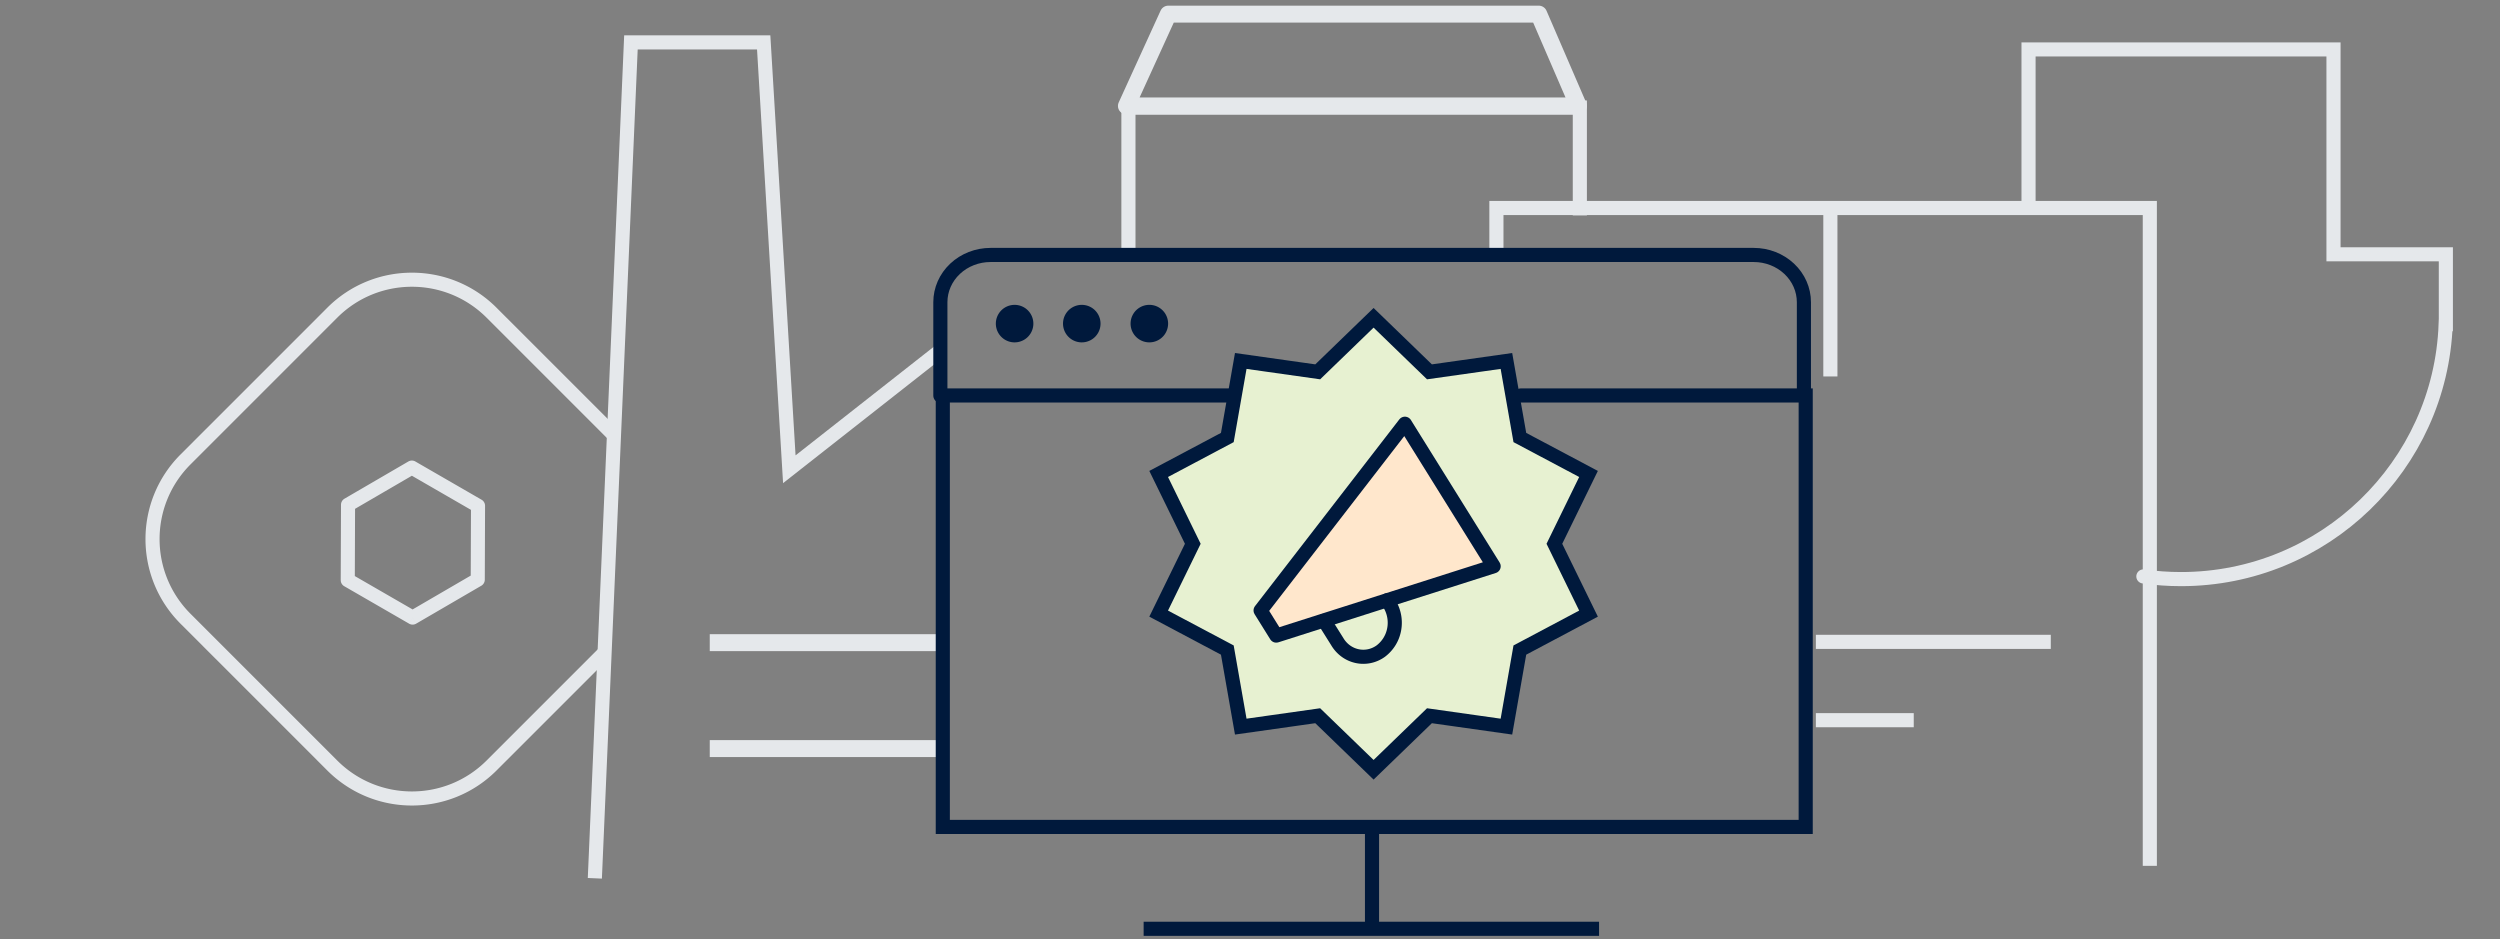
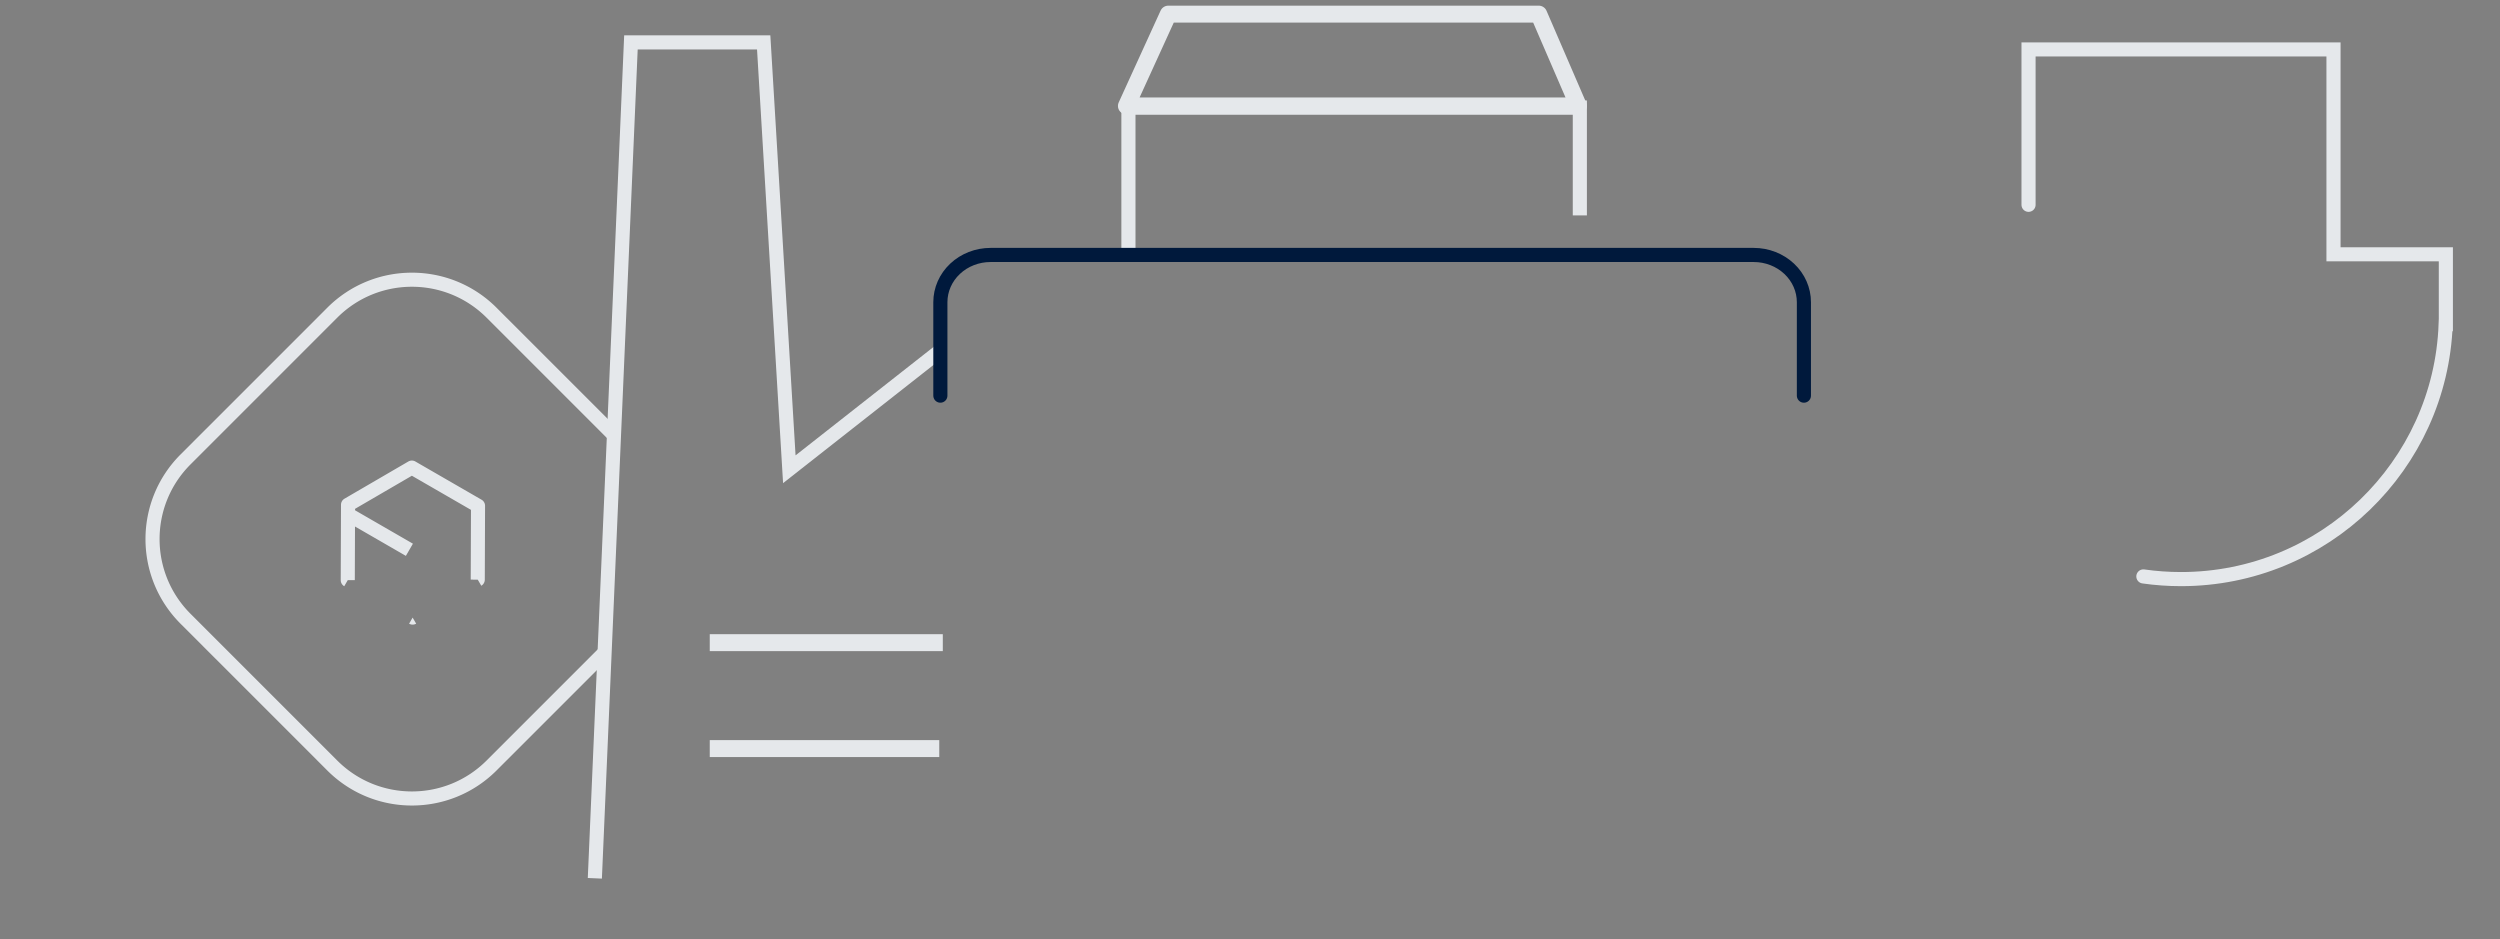
<svg xmlns="http://www.w3.org/2000/svg" width="354" height="133" viewBox="0 0 354 133" fill="none">
  <rect x="0" y="0" width="354" height="133" fill="#808080" stroke="none" />
-   <path d="m58.32 66.213.498-.864a.997.997 0 0 0-1 .002l.502.862Zm9.368 5.408.997.004a.997.997 0 0 0-.498-.867l-.499.863ZM67.65 82.08l.502.861a.997.997 0 0 0 .495-.858l-.997-.003Zm-9.223 5.37-.498.863a.997.997 0 0 0 1-.002l-.502-.862Zm-9.183-5.303-.997-.004a.997.997 0 0 0 .498.867l.499-.863Zm.039-10.672-.502-.861a.997.997 0 0 0-.495.858l.997.003ZM26.27 65.058l-.705-.705.705.705Zm20.778-20.779.705.705-.705-.705Zm0 64.115-.705.705.705-.705ZM26.271 87.615l.705-.704-.705.704ZM69.607 44.28l-.705.705.705-.705Zm16.516 17.926a.997.997 0 0 0 1.41-1.41l-1.41 1.41Zm.08 31.003a.997.997 0 0 0-1.41-1.41l1.41 1.41Zm-16.596 15.186-.705-.705.705.705ZM57.822 67.076l9.368 5.409.997-1.727-9.369-5.409-.996 1.727Zm8.87 4.542-.039 10.457 1.994.007.038-10.457-1.994-.007Zm.457 9.599-9.223 5.37 1.003 1.723 9.223-5.37-1.004-1.723Zm-8.223 5.368-9.184-5.302-.997 1.726 9.184 5.303.997-1.727ZM50.24 82.15l.039-10.672-1.994-.007-.04 10.671 1.995.008Zm-.457-9.814 9.038-5.262-1.004-1.723-9.037 5.262 1.003 1.723Zm-22.808-6.573 20.778-20.779-1.41-1.41-20.778 20.779 1.41 1.41Zm20.778 41.926L26.976 86.911l-1.41 1.41 20.778 20.778 1.41-1.41Zm21.148-62.705 17.22 17.221 1.41-1.41-17.22-17.22-1.41 1.41Zm15.89 46.814-15.89 15.891 1.41 1.41 15.89-15.891-1.41-1.41Zm-38.448 17.301c6.619 6.618 17.35 6.618 23.968 0l-1.41-1.41c-5.84 5.84-15.308 5.84-21.148 0l-1.41 1.41Zm1.41-64.115c5.84-5.84 15.308-5.84 21.148 0l1.41-1.41c-6.619-6.618-17.35-6.618-23.968 0l1.41 1.41ZM25.566 64.353c-6.619 6.618-6.619 17.349 0 23.967l1.41-1.41c-5.84-5.84-5.84-15.307 0-21.147l-1.41-1.41Z" fill="#E5E8EB" />
+   <path d="m58.32 66.213.498-.864a.997.997 0 0 0-1 .002l.502.862Zm9.368 5.408.997.004a.997.997 0 0 0-.498-.867l-.499.863ZM67.65 82.08l.502.861a.997.997 0 0 0 .495-.858l-.997-.003Zm-9.223 5.37-.498.863a.997.997 0 0 0 1-.002l-.502-.862Zm-9.183-5.303-.997-.004a.997.997 0 0 0 .498.867l.499-.863Zm.039-10.672-.502-.861a.997.997 0 0 0-.495.858l.997.003ZM26.27 65.058l-.705-.705.705.705Zm20.778-20.779.705.705-.705-.705Zm0 64.115-.705.705.705-.705ZM26.271 87.615l.705-.704-.705.704ZM69.607 44.28l-.705.705.705-.705Zm16.516 17.926a.997.997 0 0 0 1.41-1.41l-1.41 1.41Zm.08 31.003a.997.997 0 0 0-1.41-1.41l1.41 1.41Zm-16.596 15.186-.705-.705.705.705ZM57.822 67.076l9.368 5.409.997-1.727-9.369-5.409-.996 1.727Zm8.87 4.542-.039 10.457 1.994.007.038-10.457-1.994-.007ZZm-8.223 5.368-9.184-5.302-.997 1.726 9.184 5.303.997-1.727ZM50.24 82.15l.039-10.672-1.994-.007-.04 10.671 1.995.008Zm-.457-9.814 9.038-5.262-1.004-1.723-9.037 5.262 1.003 1.723Zm-22.808-6.573 20.778-20.779-1.41-1.41-20.778 20.779 1.41 1.41Zm20.778 41.926L26.976 86.911l-1.41 1.41 20.778 20.778 1.41-1.41Zm21.148-62.705 17.22 17.221 1.41-1.41-17.22-17.22-1.41 1.41Zm15.89 46.814-15.89 15.891 1.41 1.41 15.89-15.891-1.41-1.41Zm-38.448 17.301c6.619 6.618 17.35 6.618 23.968 0l-1.41-1.41c-5.84 5.84-15.308 5.84-21.148 0l-1.41 1.41Zm1.41-64.115c5.84-5.84 15.308-5.84 21.148 0l1.41-1.41c-6.619-6.618-17.35-6.618-23.968 0l1.41 1.41ZM25.566 64.353c-6.619 6.618-6.619 17.349 0 23.967l1.41-1.41c-5.84-5.84-5.84-15.307 0-21.147l-1.41-1.41Z" fill="#E5E8EB" />
  <path d="M84.23 124.368 89.34 6h18.798l3.629 60.447L133 49.763" stroke="#E5E8EB" stroke-width="2" />
  <path d="M100.5 91h33M100.5 106H133" stroke="#E5E8EB" stroke-width="2.4" stroke-miterlimit="10" />
  <g clip-path="url(#a)" stroke="#E5E8EB" stroke-width="2" stroke-miterlimit="10">
    <path d="M304.414 121.603v-92.15h-92.522V35" stroke-linecap="square" />
    <path d="M257.126 90.887h33.266M257.125 101.979h13.861M259.181 53.306V29.453" />
  </g>
  <path d="M287.241 29V7h43.182v29.009h15.909V45.9h-.025C345.577 65.948 329.065 82 308.832 82c-1.81 0-3.59-.128-5.331-.377" stroke="#E5E8EB" stroke-width="2" stroke-linecap="round" />
  <path d="M223.501 15h-64l5.932-13h52.452l5.616 13Z" stroke="#E5E8EB" stroke-width="2.4" stroke-miterlimit="10" stroke-linecap="square" stroke-linejoin="round" />
  <path d="M159.786 35V15.223h63.919V29.5" stroke="#E5E8EB" stroke-width="2" stroke-miterlimit="10" stroke-linecap="square" />
-   <path d="M194.277 131.458v-13.887M226.427 131.517h-64.489" stroke="#00193C" stroke-width="2" stroke-miterlimit="10" />
-   <path d="M174.344 56H133.5v61.094h122.187V56h-40.343" stroke="#00193C" stroke-width="2" stroke-miterlimit="10" stroke-linecap="round" />
  <path d="M133.156 56.023V42.79c0-1.774.749-3.475 2.081-4.729 1.333-1.254 3.14-1.958 5.025-1.958h108.065c1.885 0 3.692.704 5.025 1.958 1.332 1.254 2.081 2.955 2.081 4.729v13.234" stroke="#00193C" stroke-width="2" stroke-miterlimit="10" stroke-linecap="round" />
-   <path d="M143.668 48.48a2.656 2.656 0 1 0 0-5.312 2.656 2.656 0 0 0 0 5.313ZM153.18 48.48a2.656 2.656 0 1 0 0-5.312 2.656 2.656 0 0 0 0 5.313ZM162.695 48.48a2.657 2.657 0 1 0 0-5.313 2.657 2.657 0 0 0 0 5.313Z" fill="#00193C" />
  <g clip-path="url(#b)" stroke="#00193C" stroke-width="2" stroke-linecap="round">
    <path d="m177.5 85 4 6M198.5 59l14 22" stroke-linejoin="round" />
    <path d="m194.5 45 7.911 7.653 10.898-1.541 1.902 10.84 9.723 5.16L220.1 77l4.834 9.888-9.723 5.16-1.902 10.841-10.898-1.542L194.5 109l-7.911-7.653-10.898 1.542-1.902-10.842-9.723-5.159L168.9 77l-4.834-9.888 9.723-5.16 1.902-10.84 10.898 1.541L194.5 45Z" fill="#E7F1D1" stroke-miterlimit="10" />
    <path d="M211.5 80.182 180.718 90l-2.218-3.562L198.934 60 211.5 80.182Z" fill="#FFE7CC" stroke-linejoin="round" />
    <path d="m187.5 87.892 1.856 2.958c.307.522.713.973 1.194 1.327a4.25 4.25 0 0 0 1.603.726c.577.126 1.172.13 1.75.008a4.246 4.246 0 0 0 1.609-.711 4.978 4.978 0 0 0 1.901-3.085 5.115 5.115 0 0 0-.657-3.596l-.345-.519" stroke-linejoin="round" />
  </g>
  <defs>
    <clipPath id="a">
-       <path fill="#fff" d="M210.502 28h95v95h-95z" />
-     </clipPath>
+       </clipPath>
    <clipPath id="b">
-       <path fill="#fff" d="M162.5 43h64v68h-64z" />
-     </clipPath>
+       </clipPath>
  </defs>
</svg>